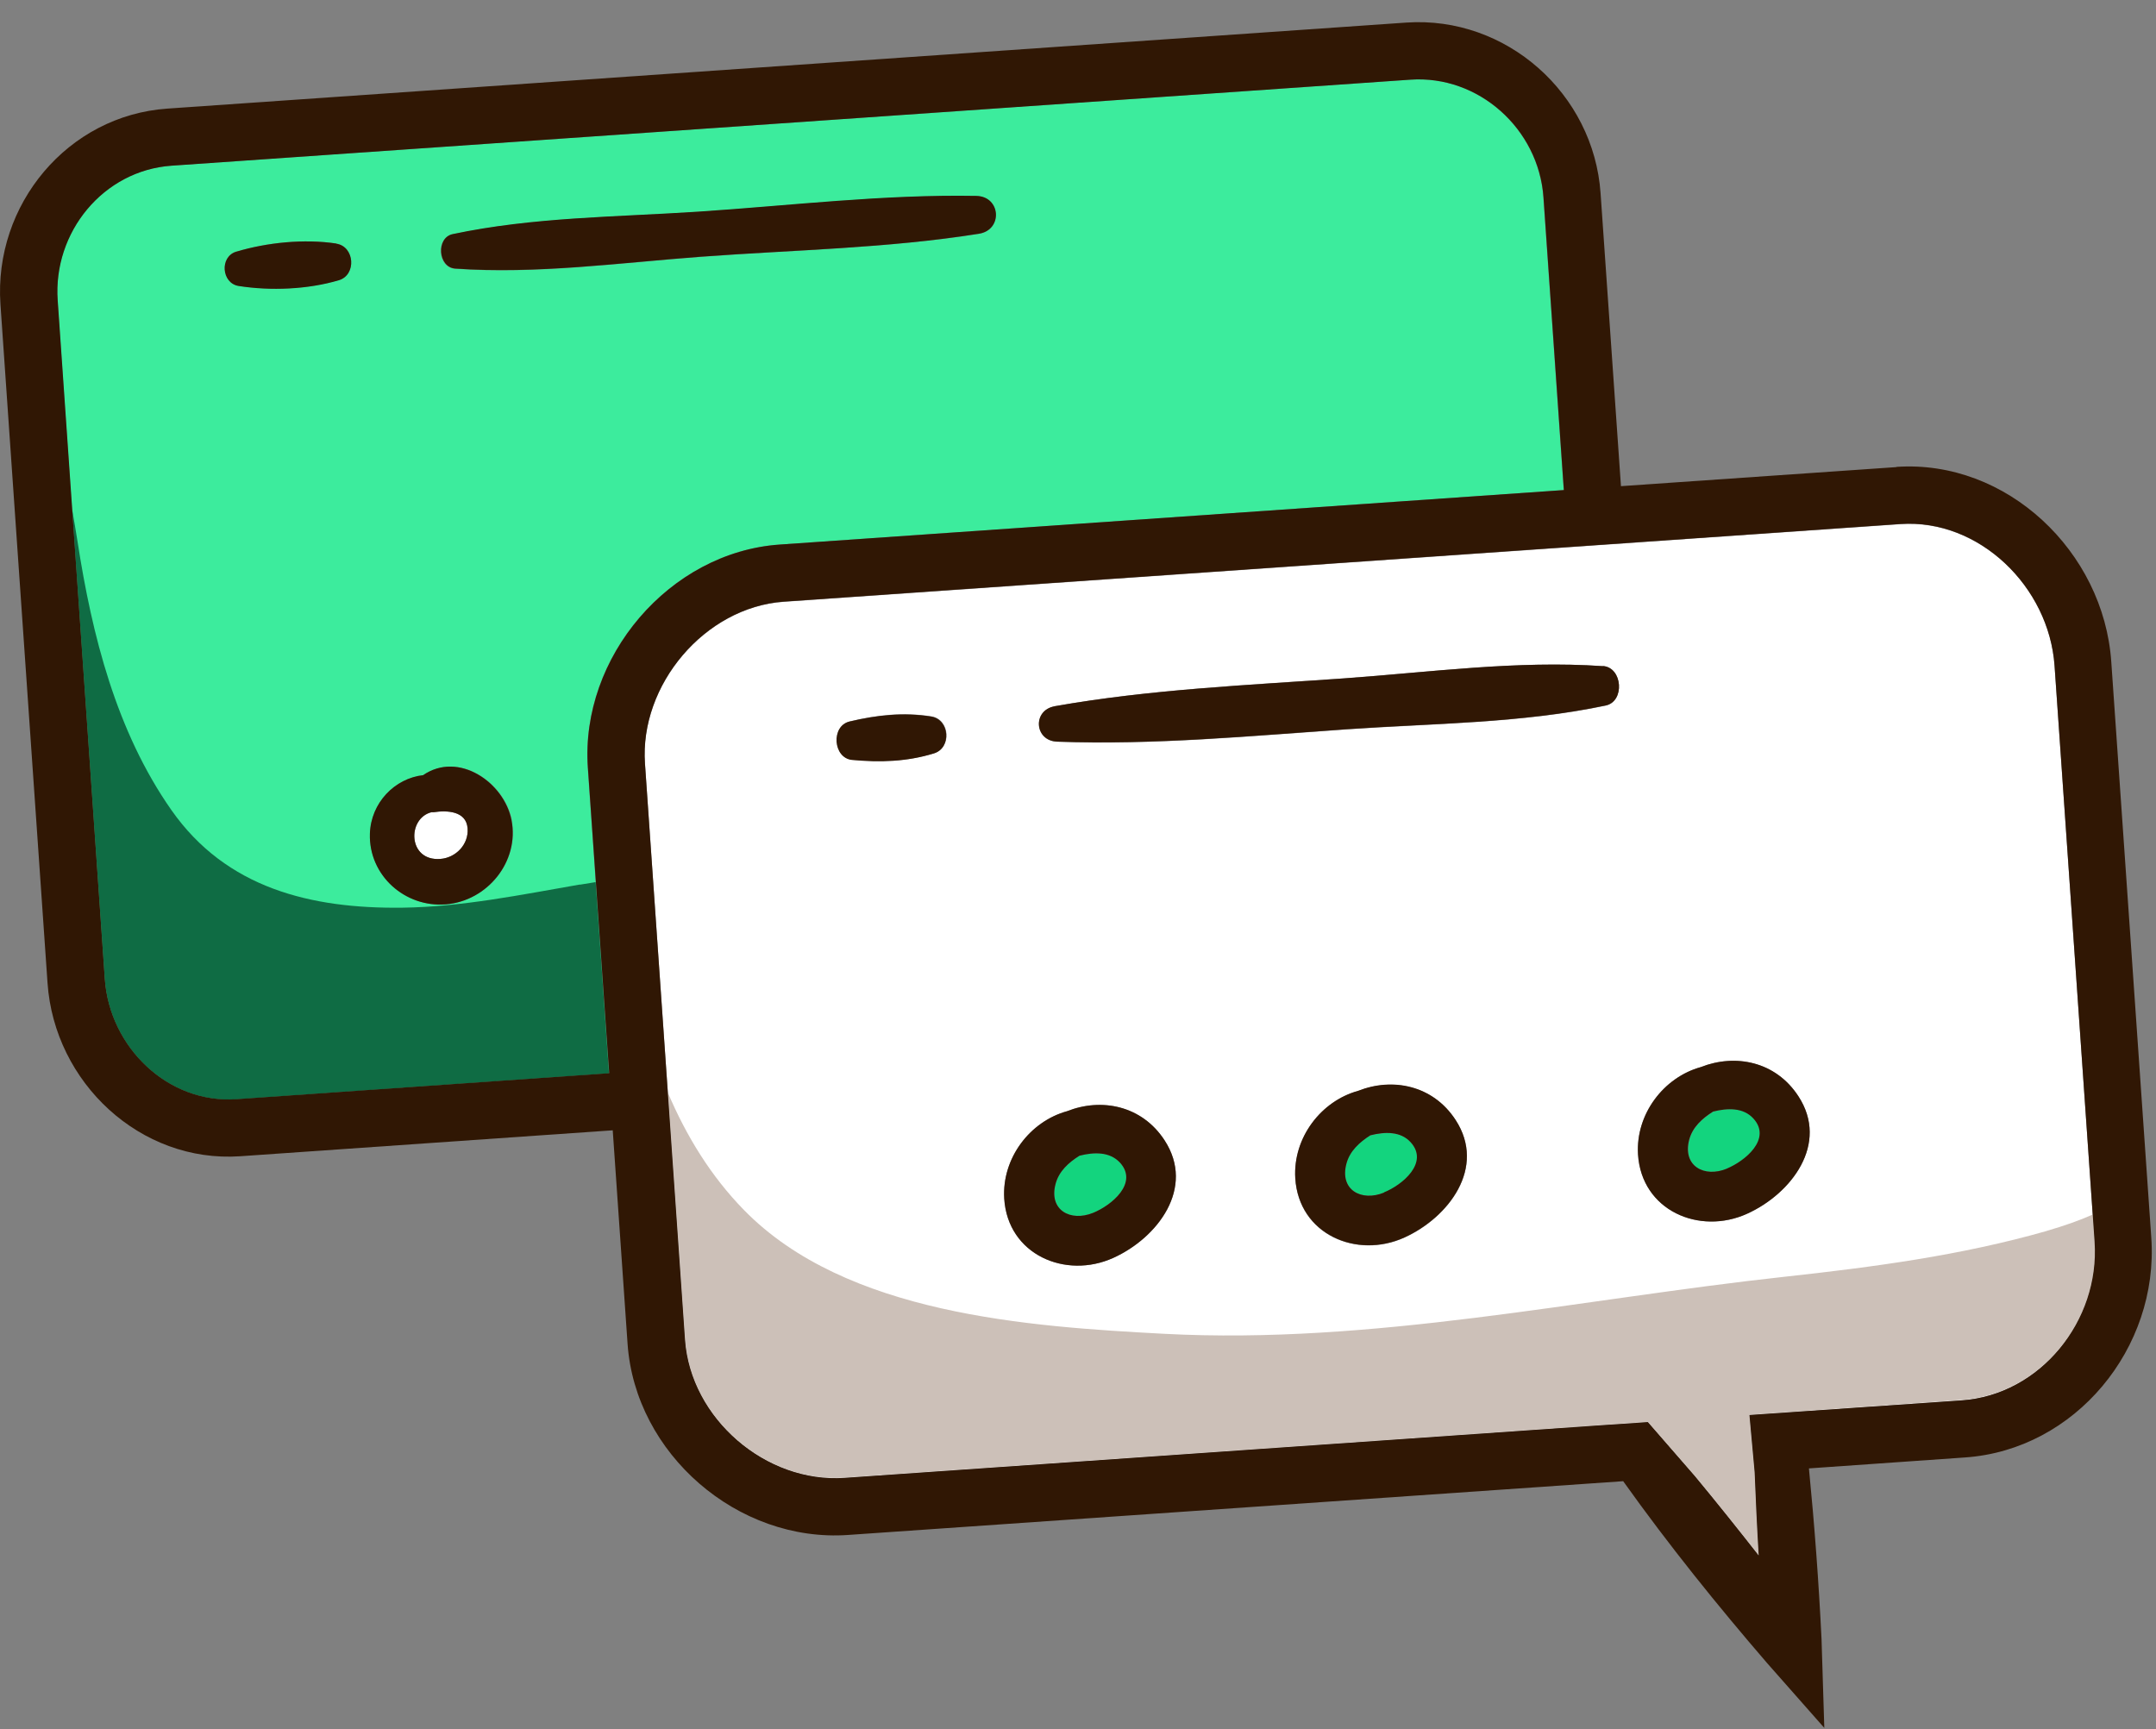
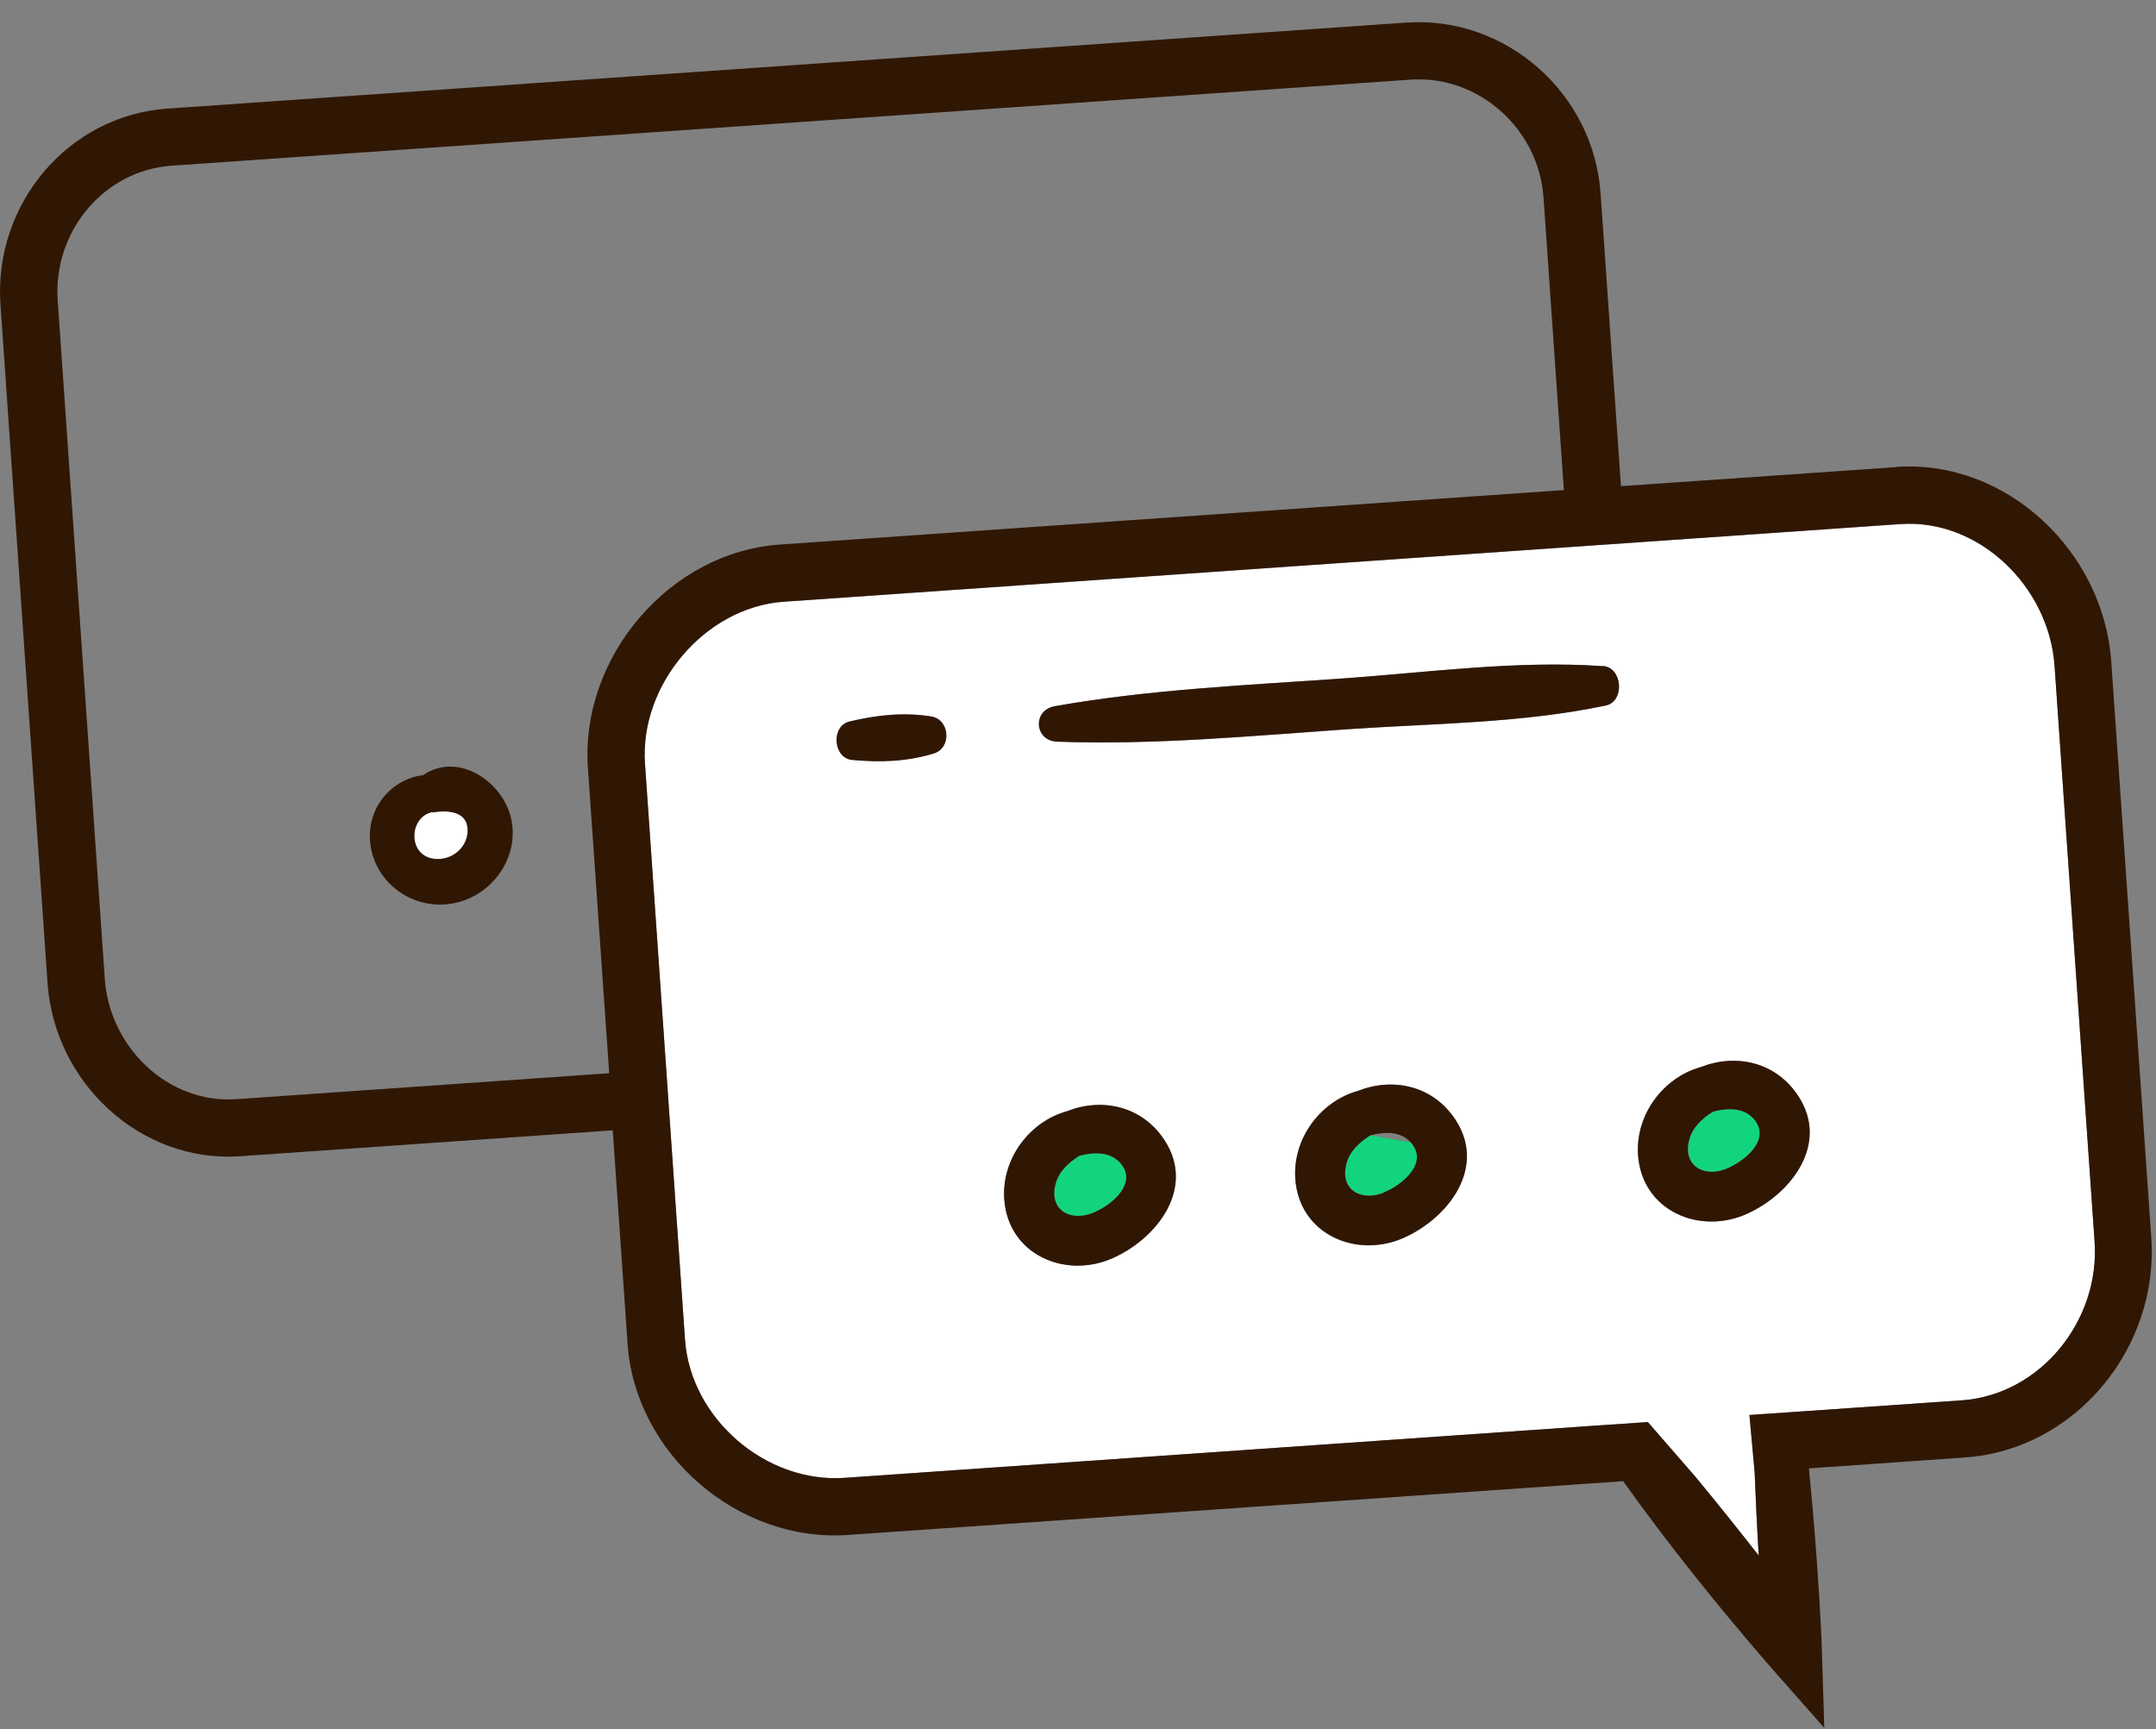
<svg xmlns="http://www.w3.org/2000/svg" width="91" height="73" viewBox="0 0 91 73" fill="none">
  <rect x="0" y="0" width="91" height="73" fill="#808080" stroke="none" />
  <path d="M72.885 49.33C73.667 49.009 74.801 48.07 74.011 47.21C73.589 46.748 72.931 46.764 72.313 46.92C71.852 47.218 71.445 47.577 71.304 48.109C71.014 49.221 71.938 49.721 72.892 49.33H72.885Z" fill="#13D47E" />
  <path d="M46.142 51.192C46.924 50.872 48.059 49.933 47.269 49.072C46.846 48.61 46.181 48.626 45.563 48.782C45.101 49.08 44.694 49.44 44.554 49.972C44.264 51.083 45.195 51.584 46.142 51.192Z" fill="#13D47E" />
  <path d="M27.223 32.234L28.913 56.552C29.148 59.877 32.324 62.615 35.65 62.381L67.142 60.19L69.552 60.026L71.539 62.31C72.454 63.413 73.346 64.532 74.231 65.659C74.16 64.485 74.105 63.312 74.058 62.138L73.839 59.728L75.983 59.58L82.79 59.11C86.115 58.875 88.642 55.746 88.408 52.42L86.718 28.103C86.491 24.778 83.541 21.898 80.216 22.125L33.075 25.404C29.75 25.638 26.988 28.917 27.223 32.242V32.234ZM59.279 52.24C57.268 53.156 54.811 52.115 54.67 49.737C54.568 48.031 55.758 46.482 57.322 46.052C58.77 45.48 60.476 45.809 61.438 47.28C62.752 49.291 61.141 51.395 59.279 52.24ZM71.789 45.042C73.237 44.471 74.942 44.8 75.905 46.271C77.219 48.282 75.608 50.386 73.745 51.231C71.734 52.147 69.286 51.106 69.137 48.727C69.035 47.022 70.225 45.473 71.789 45.042ZM44.522 29.809C48.544 29.097 52.651 28.917 56.72 28.635C60.343 28.377 64.028 27.868 67.658 28.119C68.487 28.173 68.589 29.613 67.775 29.785C64.216 30.536 60.499 30.536 56.869 30.787C52.8 31.068 48.708 31.46 44.624 31.311C43.654 31.28 43.568 29.981 44.522 29.817V29.809ZM45.038 46.904C46.486 46.333 48.192 46.662 49.154 48.133C50.468 50.144 48.857 52.248 46.995 53.093C44.984 54.009 42.527 52.968 42.386 50.59C42.284 48.884 43.474 47.335 45.038 46.904ZM35.861 30.45C37.019 30.176 38.13 30.051 39.319 30.239C40.102 30.364 40.18 31.561 39.429 31.796C38.279 32.148 37.16 32.179 35.978 32.07C35.164 31.992 35.078 30.638 35.869 30.45H35.861Z" fill="white" />
  <path d="M18.585 36.256C19.235 36.209 19.79 35.645 19.735 34.965C19.681 34.229 18.867 34.198 18.304 34.284C18.272 34.284 18.241 34.284 18.21 34.284C17.177 34.55 17.208 36.365 18.585 36.256Z" fill="white" />
-   <path d="M9.979 46.396L25.705 45.301L24.806 32.399C24.485 27.743 28.248 23.307 32.904 22.986L66 20.686L65.139 8.324C64.936 5.444 62.401 3.16 59.521 3.363L7.233 6.994C4.353 7.197 2.225 9.802 2.428 12.682L4.416 41.326C4.619 44.205 7.084 46.592 9.971 46.396H9.979ZM19.102 9.889C22.497 9.169 26.003 9.169 29.461 8.942C33.365 8.691 37.293 8.206 41.205 8.277C42.238 8.292 42.332 9.709 41.315 9.873C37.449 10.483 33.49 10.554 29.586 10.843C26.136 11.101 22.662 11.586 19.196 11.344C18.468 11.289 18.382 10.045 19.094 9.889H19.102ZM21.598 34.621C21.934 36.365 20.573 38.032 18.828 38.173C17.099 38.314 15.565 36.952 15.62 35.192C15.659 33.877 16.668 32.852 17.873 32.719C19.36 31.695 21.293 33.017 21.605 34.621H21.598ZM9.971 10.624C11.278 10.233 12.842 10.076 14.196 10.28C14.971 10.397 15.057 11.602 14.306 11.821C12.991 12.212 11.418 12.275 10.073 12.064C9.345 11.954 9.267 10.827 9.971 10.616V10.624Z" fill="#3CEC9D" />
-   <path d="M24.477 37.336C22.004 37.766 19.493 38.282 16.981 38.314C13.132 38.361 9.548 37.5 7.232 34.19C4.909 30.873 3.884 26.82 3.273 22.861C3.203 22.415 3.125 21.961 3.046 21.507L4.423 41.334C4.627 44.213 7.091 46.599 9.979 46.404L25.705 45.308L25.142 37.234C24.915 37.273 24.696 37.304 24.477 37.343V37.336Z" fill="#0F6C44" />
-   <path d="M57.839 47.922C57.369 48.219 56.963 48.579 56.83 49.119C56.54 50.23 57.471 50.73 58.418 50.339C59.2 50.019 60.335 49.08 59.545 48.219C59.122 47.757 58.465 47.773 57.847 47.929L57.839 47.922Z" fill="#13D47E" />
-   <path d="M86.389 51.959C82.775 52.992 79.058 53.485 75.326 53.892C66.649 54.838 57.91 56.763 49.147 56.301C43.388 55.996 35.705 55.48 31.401 51.075C30.001 49.643 28.968 47.953 28.186 46.114L28.913 56.544C29.148 59.869 32.325 62.608 35.65 62.373L69.552 60.018L71.539 62.302C72.455 63.406 73.347 64.525 74.231 65.651C74.16 64.478 74.106 63.304 74.059 62.13L73.84 59.721L82.798 59.094C86.123 58.86 88.651 55.73 88.416 52.405L88.338 51.263C87.759 51.521 87.109 51.748 86.405 51.951L86.389 51.959Z" fill="#CCC0B8" />
+   <path d="M57.839 47.922C57.369 48.219 56.963 48.579 56.83 49.119C56.54 50.23 57.471 50.73 58.418 50.339C59.2 50.019 60.335 49.08 59.545 48.219L57.839 47.922Z" fill="#13D47E" />
  <path d="M80.052 19.716L68.417 20.521L67.557 8.159C67.267 3.95 63.574 0.664 59.357 0.953L7.068 4.584C2.859 4.873 -0.271 8.637 0.019 12.846L2.006 41.49C2.295 45.7 5.926 49.095 10.135 48.806L25.862 47.711L26.488 56.716C26.808 61.371 31.143 65.119 35.798 64.791L68.511 62.522C70.452 65.244 72.494 67.772 74.583 70.197L77 72.936L76.883 69.188C76.766 66.786 76.586 64.376 76.351 61.982L82.939 61.52C87.594 61.199 91.123 56.904 90.802 52.248L89.112 27.931C88.791 23.276 84.692 19.387 80.036 19.708L80.052 19.716ZM9.979 46.396C7.099 46.599 4.627 44.213 4.424 41.326L2.436 12.682C2.233 9.802 4.361 7.197 7.24 6.994L59.529 3.363C62.408 3.16 64.943 5.444 65.147 8.324L66.007 20.686L32.911 22.986C28.256 23.307 24.492 27.743 24.813 32.399L25.713 45.301L9.987 46.396H9.979ZM88.408 52.421C88.635 55.746 86.116 58.883 82.79 59.11L75.983 59.58L73.84 59.728L74.059 62.138C74.106 63.312 74.16 64.486 74.231 65.659C73.347 64.532 72.455 63.414 71.539 62.31L69.552 60.026L67.142 60.19L35.65 62.381C32.325 62.615 29.148 59.877 28.913 56.552L27.223 32.234C26.988 28.909 29.75 25.631 33.076 25.396L80.216 22.118C83.541 21.891 86.483 24.77 86.718 28.095L88.408 52.413V52.421Z" fill="#301704" />
  <path d="M45.039 46.905C43.474 47.335 42.285 48.884 42.386 50.59C42.535 52.968 44.984 54.009 46.995 53.094C48.857 52.249 50.461 50.144 49.154 48.133C48.192 46.654 46.478 46.334 45.039 46.905ZM46.142 51.193C45.188 51.584 44.256 51.083 44.554 49.972C44.695 49.44 45.101 49.072 45.563 48.783C46.181 48.626 46.838 48.611 47.269 49.072C48.059 49.933 46.925 50.872 46.142 51.193Z" fill="#301704" />
  <path d="M57.323 46.044C55.758 46.474 54.569 48.023 54.671 49.729C54.819 52.108 57.268 53.148 59.279 52.233C61.141 51.388 62.745 49.283 61.438 47.272C60.476 45.794 58.763 45.473 57.323 46.044ZM58.418 50.339C57.464 50.731 56.533 50.23 56.83 49.119C56.971 48.587 57.378 48.219 57.839 47.922C58.458 47.765 59.115 47.75 59.537 48.211C60.328 49.072 59.193 50.019 58.411 50.332L58.418 50.339Z" fill="#301704" />
  <path d="M71.789 45.042C70.225 45.473 69.035 47.022 69.137 48.728C69.286 51.106 71.734 52.147 73.745 51.231C75.608 50.386 77.219 48.282 75.905 46.271C74.942 44.792 73.237 44.471 71.789 45.042ZM72.885 49.33C71.938 49.721 71.007 49.221 71.296 48.11C71.437 47.578 71.844 47.21 72.306 46.92C72.924 46.764 73.581 46.748 74.004 47.21C74.794 48.071 73.659 49.009 72.877 49.33H72.885Z" fill="#301704" />
  <path d="M39.311 30.247C38.13 30.059 37.011 30.184 35.853 30.458C35.063 30.646 35.157 31.999 35.962 32.078C37.144 32.187 38.263 32.156 39.413 31.804C40.172 31.577 40.086 30.372 39.303 30.247H39.311Z" fill="#301704" />
  <path d="M67.658 28.119C64.028 27.868 60.343 28.377 56.72 28.635C52.651 28.925 48.544 29.097 44.522 29.809C43.568 29.973 43.654 31.272 44.624 31.303C48.708 31.452 52.8 31.061 56.869 30.779C60.491 30.529 64.216 30.529 67.776 29.777C68.589 29.605 68.488 28.174 67.658 28.111V28.119Z" fill="#301704" />
  <path d="M17.866 32.719C16.661 32.852 15.651 33.885 15.612 35.192C15.557 36.952 17.091 38.314 18.82 38.173C20.573 38.032 21.926 36.365 21.59 34.621C21.277 33.017 19.344 31.695 17.858 32.719H17.866ZM18.585 36.256C17.208 36.358 17.177 34.542 18.21 34.284C18.241 34.284 18.273 34.284 18.304 34.284C18.867 34.198 19.681 34.23 19.736 34.965C19.79 35.646 19.235 36.209 18.585 36.256Z" fill="#301704" />
-   <path d="M14.196 10.28C12.842 10.076 11.277 10.233 9.971 10.624C9.266 10.835 9.345 11.954 10.072 12.072C11.426 12.283 12.991 12.22 14.305 11.829C15.056 11.602 14.97 10.405 14.196 10.287V10.28Z" fill="#301704" />
-   <path d="M19.203 11.336C22.662 11.578 26.136 11.093 29.594 10.835C33.498 10.546 37.449 10.483 41.322 9.865C42.339 9.701 42.245 8.292 41.213 8.269C37.293 8.198 33.373 8.676 29.469 8.934C26.01 9.161 22.505 9.161 19.11 9.881C18.398 10.029 18.483 11.281 19.211 11.336H19.203Z" fill="#301704" />
</svg>